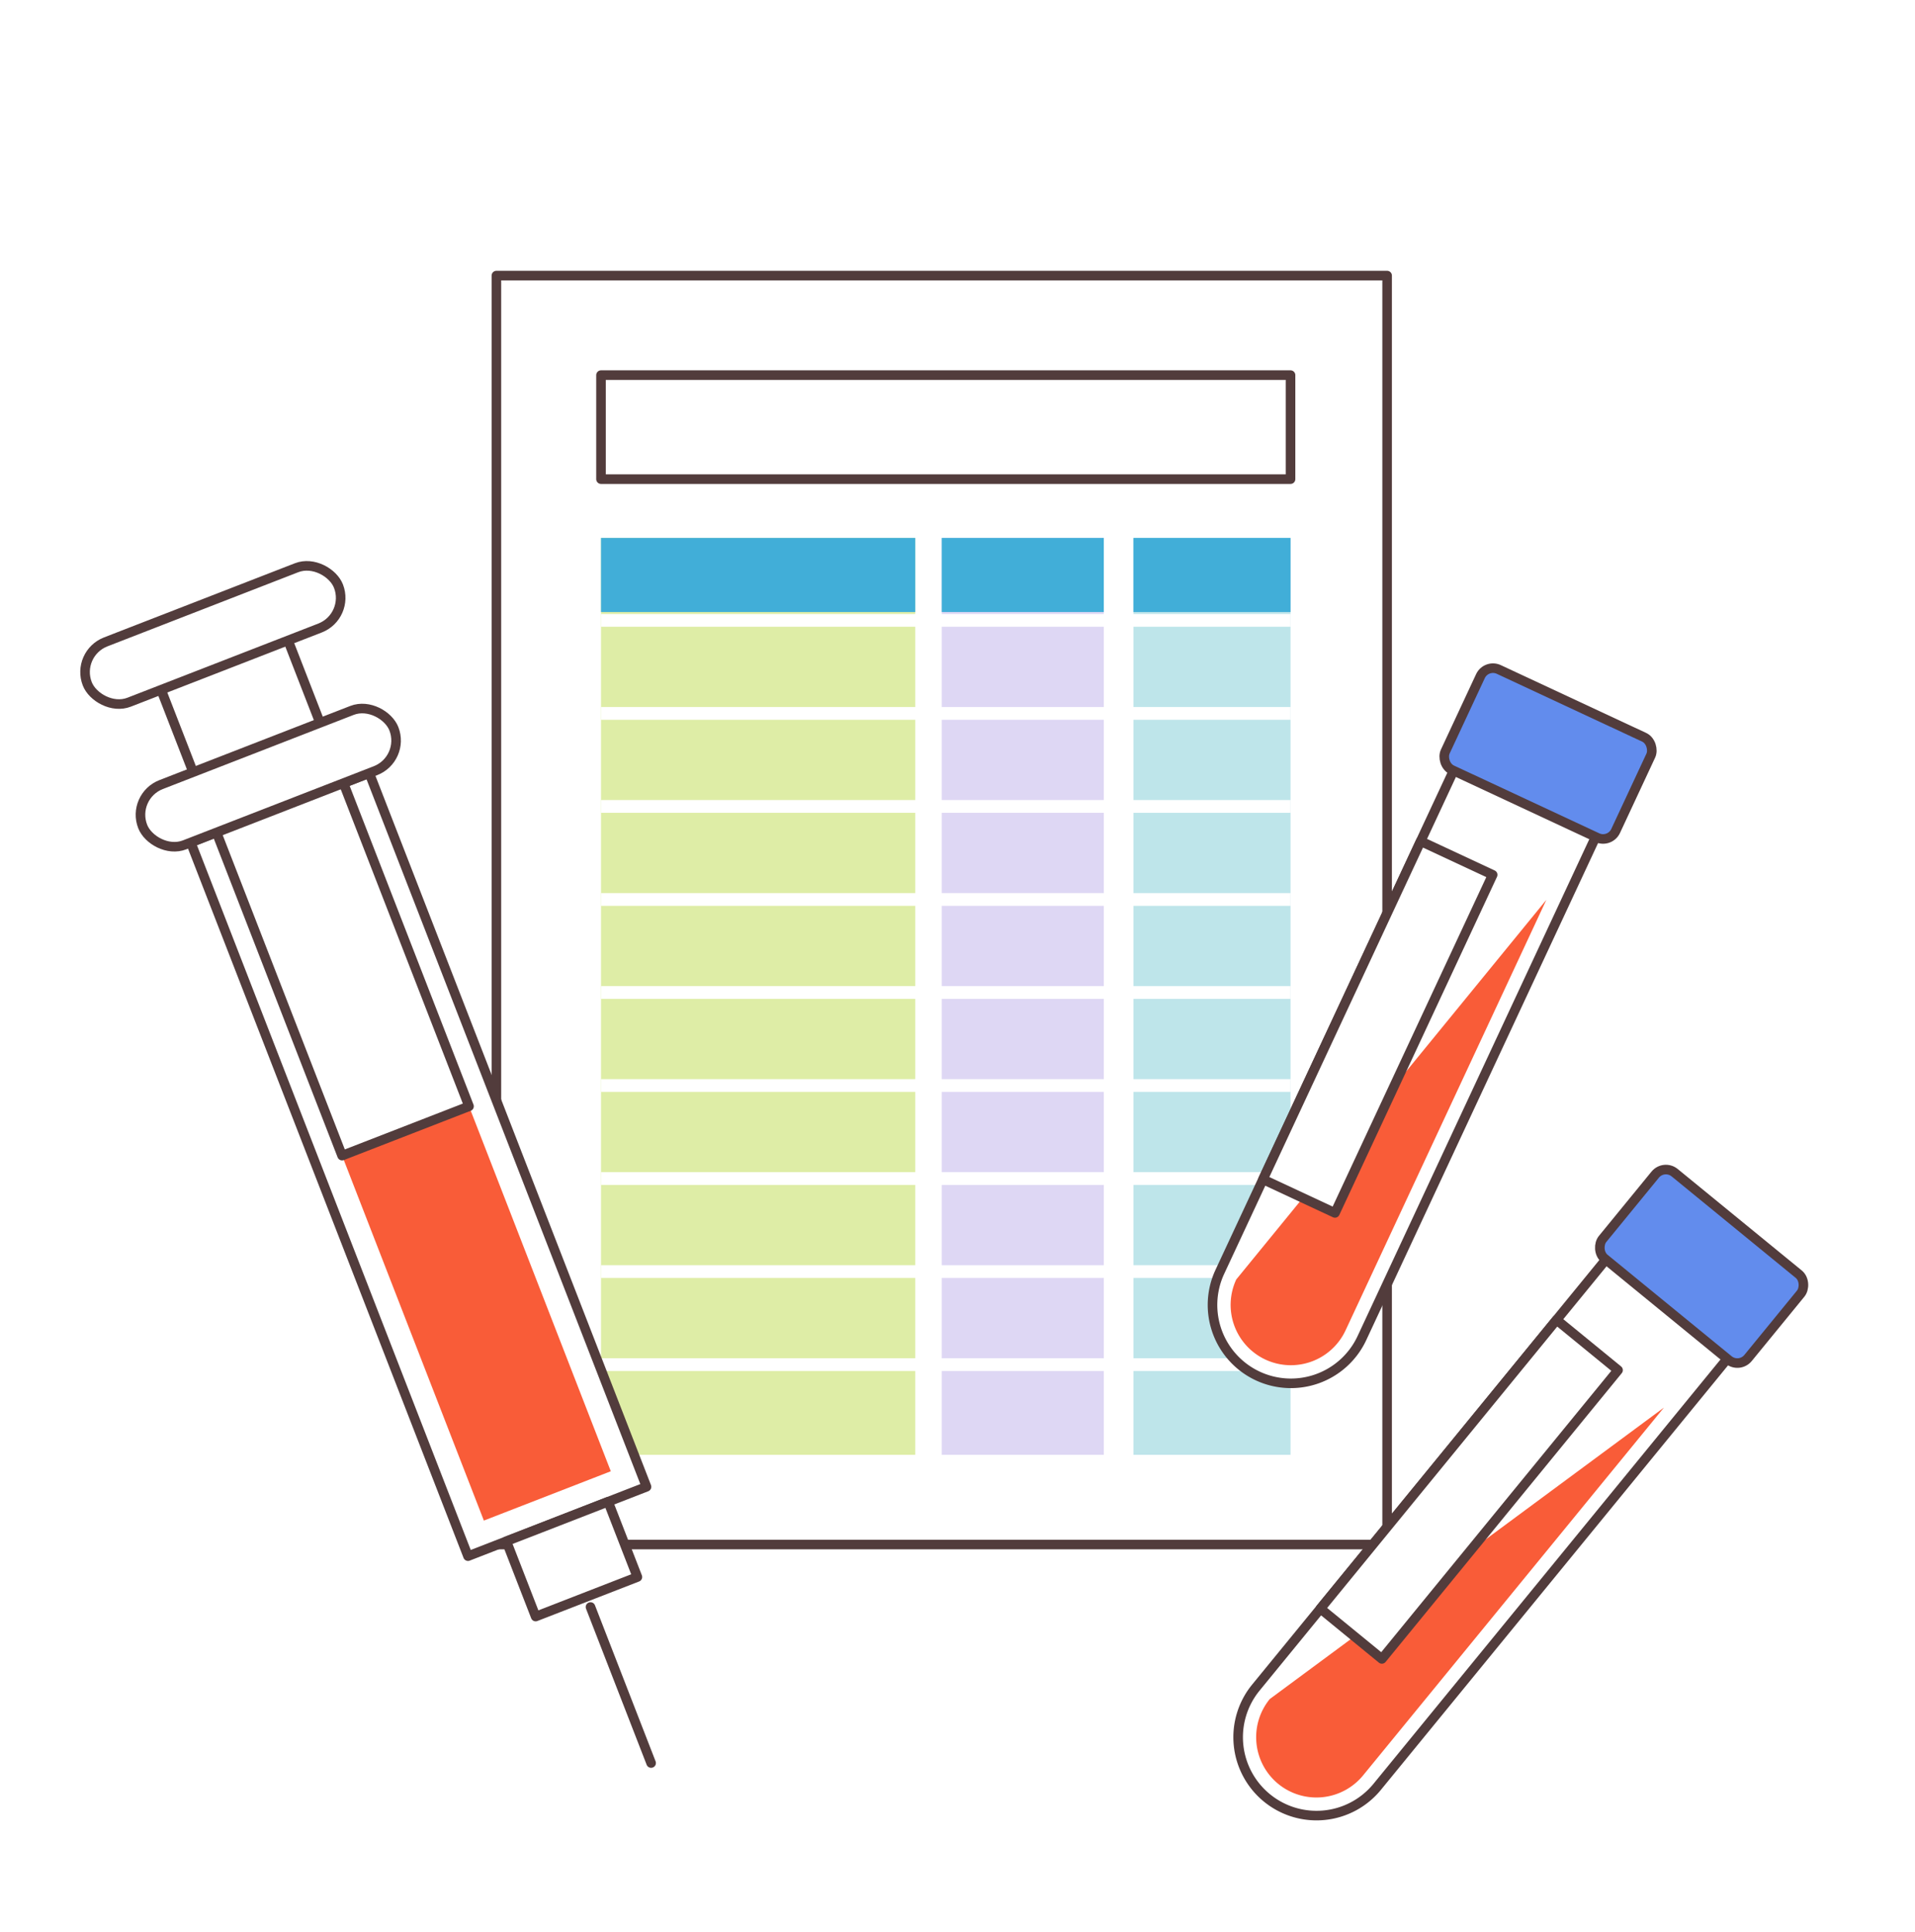
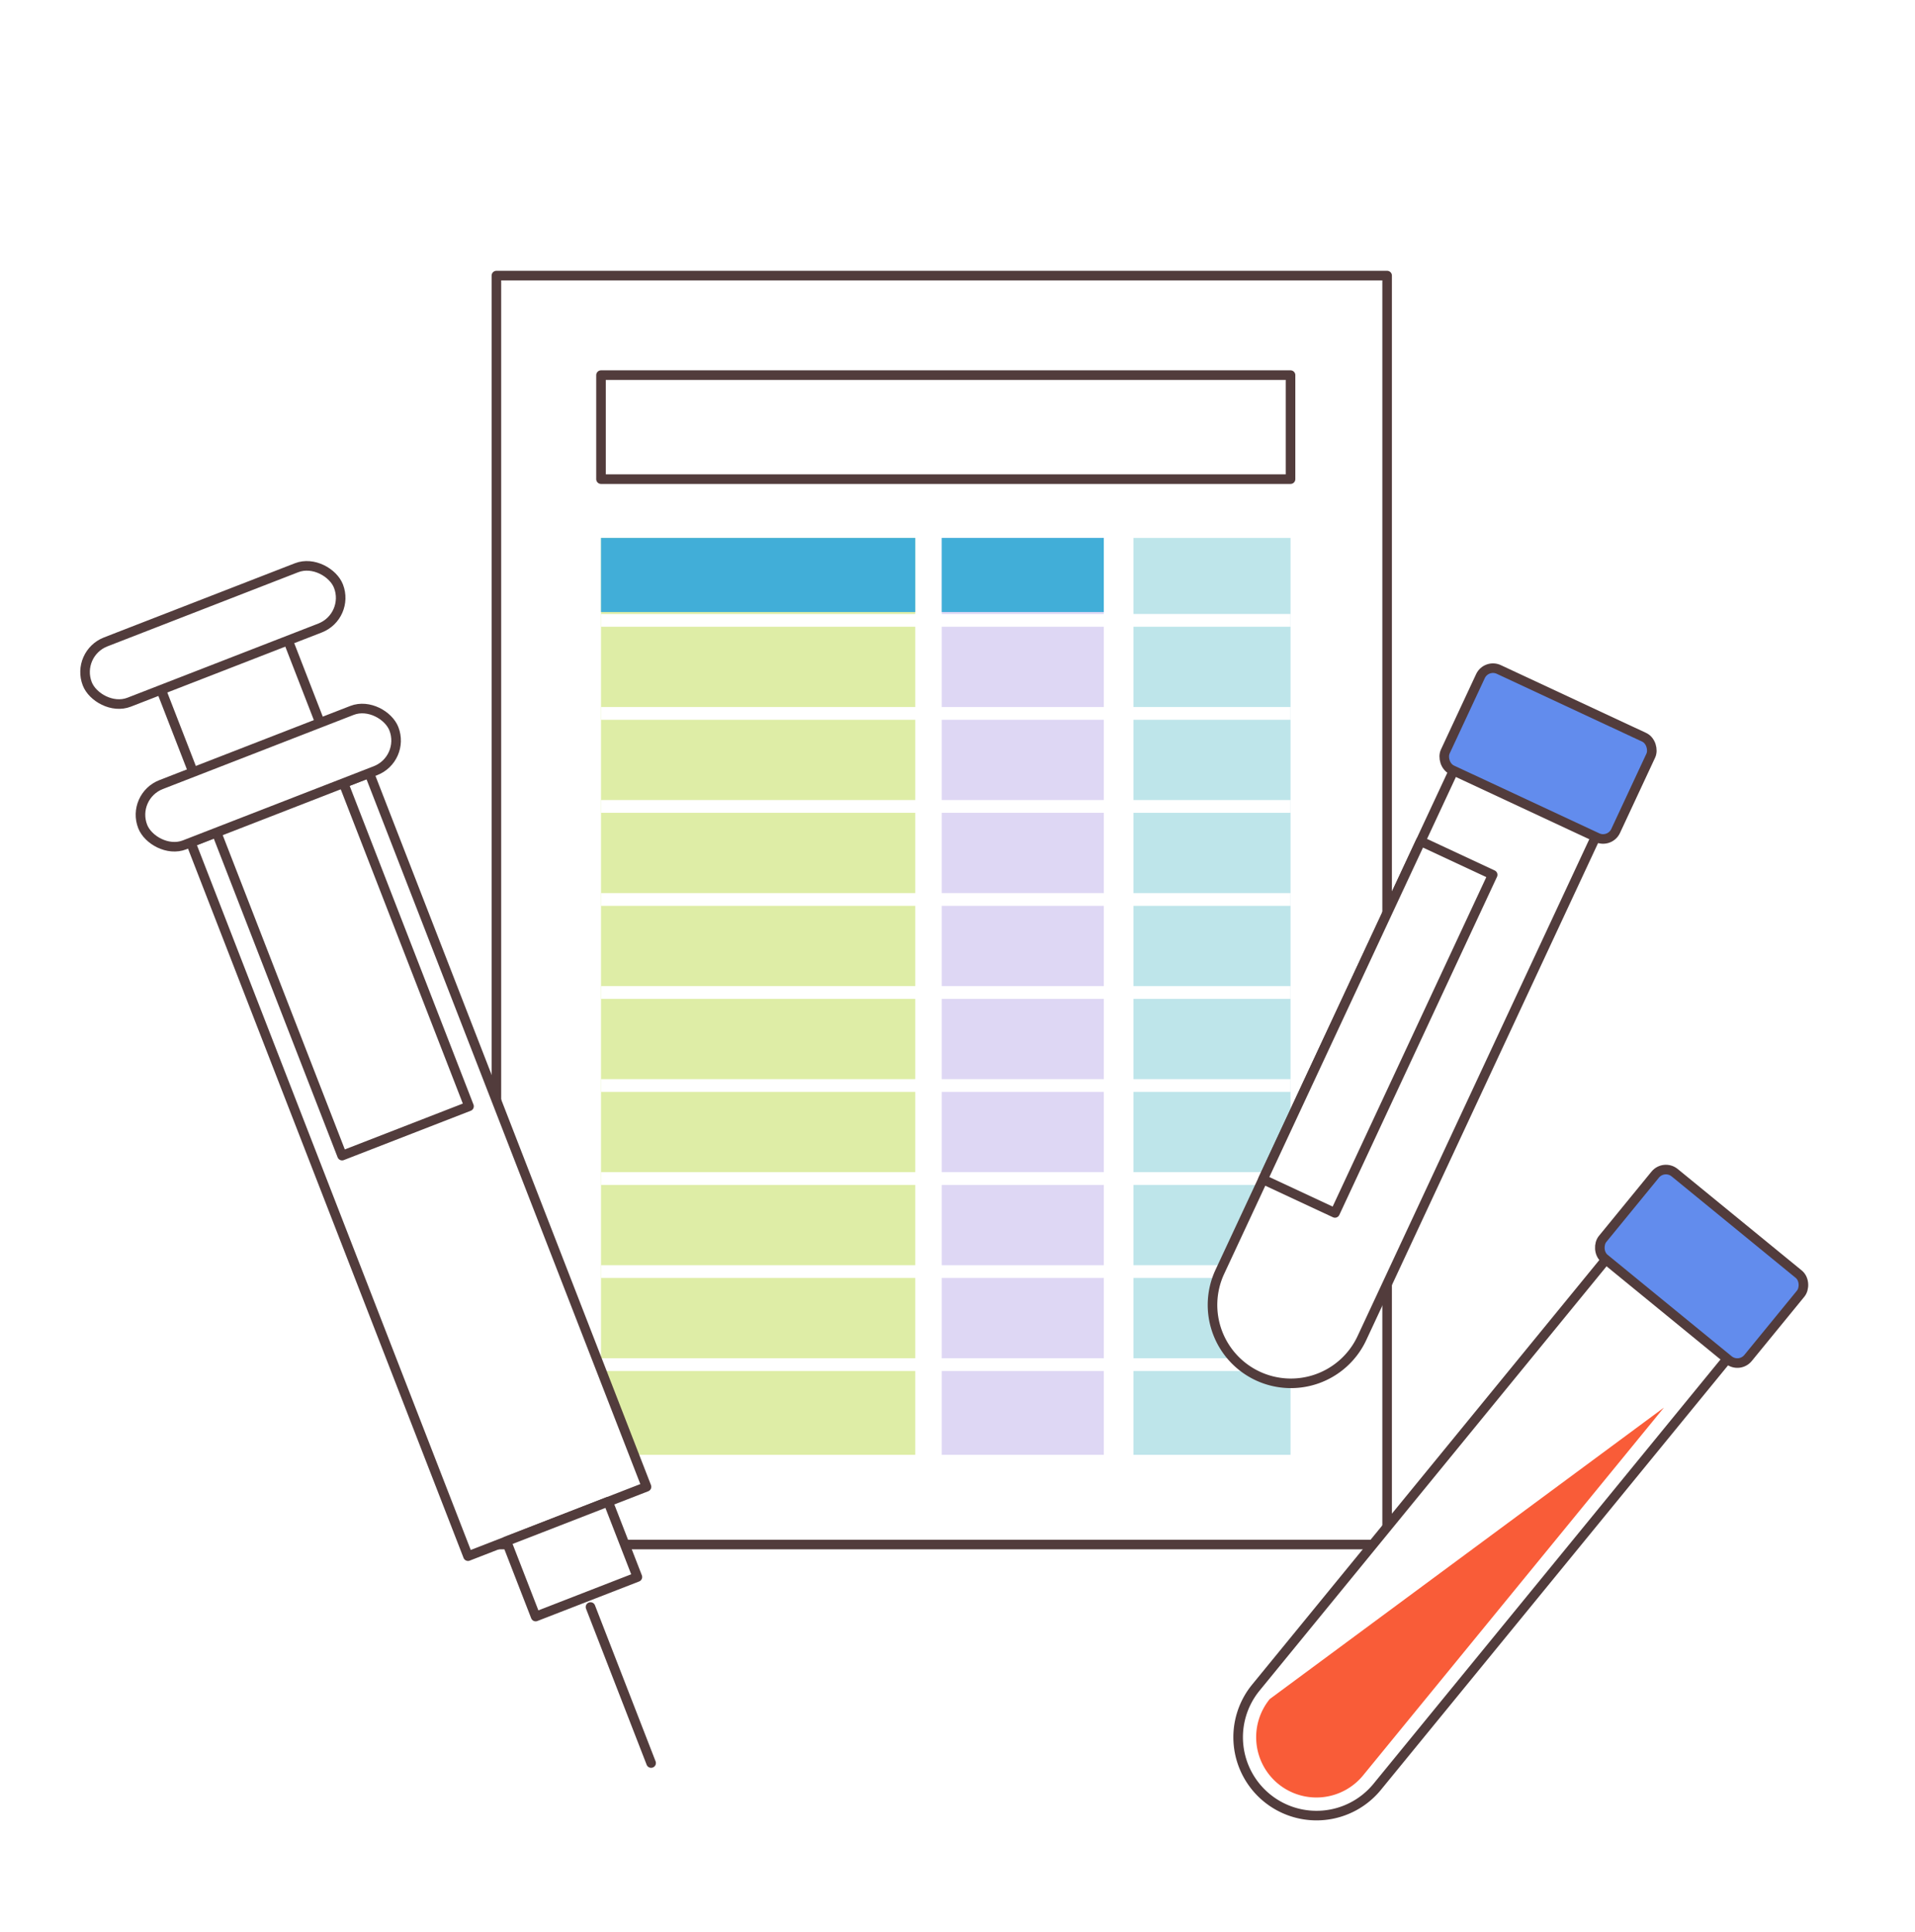
<svg xmlns="http://www.w3.org/2000/svg" width="300" height="302.667" viewBox="0 0 300 302.667">
  <g transform="translate(150 151.333)">
    <g transform="translate(-150 -151.333)">
      <rect width="300" height="302.667" fill="#fff" />
      <rect width="139.539" height="198.779" transform="translate(77.764 43.167)" fill="#fff" stroke="#523c3c" stroke-linecap="round" stroke-linejoin="round" stroke-width="1.5" />
      <rect width="108.02" height="16.295" transform="translate(94.152 58.76)" fill="#fff" stroke="#523c3c" stroke-linecap="round" stroke-linejoin="round" stroke-width="1.5" />
      <rect width="49.226" height="143.627" transform="translate(94.152 84.266)" fill="#deeda6" />
      <rect width="25.384" height="143.627" transform="translate(147.534 84.266)" fill="#ded7f4" />
      <rect width="24.613" height="143.627" transform="translate(177.559 84.266)" fill="#bee5ea" />
      <rect width="49.226" height="11.604" transform="translate(94.152 84.266)" fill="#41aed8" />
      <rect width="25.384" height="11.604" transform="translate(147.534 84.266)" fill="#41aed8" />
-       <rect width="24.613" height="11.604" transform="translate(177.559 84.266)" fill="#41aed8" />
      <line x2="108.02" transform="translate(94.152 97.178)" fill="none" stroke="#fff" stroke-miterlimit="10" stroke-width="2" />
      <line x2="108.02" transform="translate(94.152 111.751)" fill="none" stroke="#fff" stroke-miterlimit="10" stroke-width="2" />
      <line x2="108.02" transform="translate(94.152 126.324)" fill="none" stroke="#fff" stroke-miterlimit="10" stroke-width="2" />
      <line x2="108.02" transform="translate(94.152 140.897)" fill="none" stroke="#fff" stroke-miterlimit="10" stroke-width="2" />
      <line x2="108.02" transform="translate(94.152 155.469)" fill="none" stroke="#fff" stroke-miterlimit="10" stroke-width="2" />
      <line x2="108.02" transform="translate(94.152 170.042)" fill="none" stroke="#fff" stroke-miterlimit="10" stroke-width="2" />
      <line x2="108.02" transform="translate(94.152 184.615)" fill="none" stroke="#fff" stroke-miterlimit="10" stroke-width="2" />
      <line x2="108.02" transform="translate(94.152 199.188)" fill="none" stroke="#fff" stroke-miterlimit="10" stroke-width="2" />
      <line x2="108.02" transform="translate(94.152 213.76)" fill="none" stroke="#fff" stroke-miterlimit="10" stroke-width="2" />
      <rect width="30" height="119.938" transform="translate(29.883 131.968) rotate(-21.232)" fill="#fff" stroke="#523c3c" stroke-linecap="round" stroke-linejoin="round" stroke-width="1.5" />
-       <rect width="21.333" height="61.333" transform="translate(53.591 181.023) rotate(-21.232)" fill="#f95c38" />
      <rect width="21.333" height="81.422" transform="translate(24.104 105.128) rotate(-21.232)" fill="#fff" stroke="#523c3c" stroke-linecap="round" stroke-linejoin="round" stroke-width="1.5" />
      <rect width="42.222" height="10.133" rx="5.067" transform="translate(20.517 124.736) rotate(-21.232)" fill="#fff" stroke="#523c3c" stroke-linecap="round" stroke-linejoin="round" stroke-width="1.5" />
      <rect width="42.222" height="10.133" rx="5.067" transform="translate(11.834 102.386) rotate(-21.232)" fill="#fff" stroke="#523c3c" stroke-linecap="round" stroke-linejoin="round" stroke-width="1.5" />
      <rect width="17.099" height="12.655" transform="translate(79.331 241.429) rotate(-21.232)" fill="#fff" stroke="#523c3c" stroke-linecap="round" stroke-linejoin="round" stroke-width="1.5" />
      <line x2="9.496" y2="24.442" transform="translate(92.506 251.73)" fill="none" stroke="#523c3c" stroke-linecap="round" stroke-linejoin="round" stroke-width="1.5" />
      <path d="M0,0H24.558a0,0,0,0,1,0,0V89.757a12.279,12.279,0,0,1-12.279,12.279h0A12.279,12.279,0,0,1,0,89.757V0A0,0,0,0,1,0,0Z" transform="translate(229.04 117.88) rotate(25.005)" fill="#fff" stroke="#523c3c" stroke-linecap="round" stroke-linejoin="round" stroke-width="1.5" />
-       <path d="M198.237,212.973a9.454,9.454,0,0,1-4.567-12.551l48.577-59.466-31.459,67.45A9.455,9.455,0,0,1,198.237,212.973Z" fill="#f95c38" />
      <rect width="29.446" height="17.358" rx="2.166" transform="translate(232.837 103.955) rotate(25.004)" fill="#628ced" stroke="#523c3c" stroke-linecap="round" stroke-linejoin="round" stroke-width="1.5" />
      <rect width="12.444" height="58.444" transform="translate(222.56 131.774) rotate(25.004)" fill="#fff" stroke="#523c3c" stroke-linecap="round" stroke-linejoin="round" stroke-width="1.5" />
      <path d="M0,0H24.558a0,0,0,0,1,0,0V89.757a12.279,12.279,0,0,1-12.279,12.279h0A12.279,12.279,0,0,1,0,89.757V0A0,0,0,0,1,0,0Z" transform="matrix(0.774, 0.633, -0.633, 0.774, 253.556, 194.883)" fill="#fff" stroke="#523c3c" stroke-linecap="round" stroke-linejoin="round" stroke-width="1.5" />
      <path d="M200.248,279.44a9.454,9.454,0,0,1-1.33-13.29L260.662,220.5,213.538,278.11A9.455,9.455,0,0,1,200.248,279.44Z" fill="#f95c38" />
      <rect width="29.446" height="17.358" rx="2.166" transform="matrix(0.774, 0.633, -0.633, 0.774, 260.671, 182.326)" fill="#628ced" stroke="#523c3c" stroke-linecap="round" stroke-linejoin="round" stroke-width="1.5" />
-       <rect width="12.444" height="58.444" transform="matrix(0.774, 0.633, -0.633, 0.774, 243.849, 206.75)" fill="#fff" stroke="#523c3c" stroke-linecap="round" stroke-linejoin="round" stroke-width="1.5" />
    </g>
  </g>
</svg>